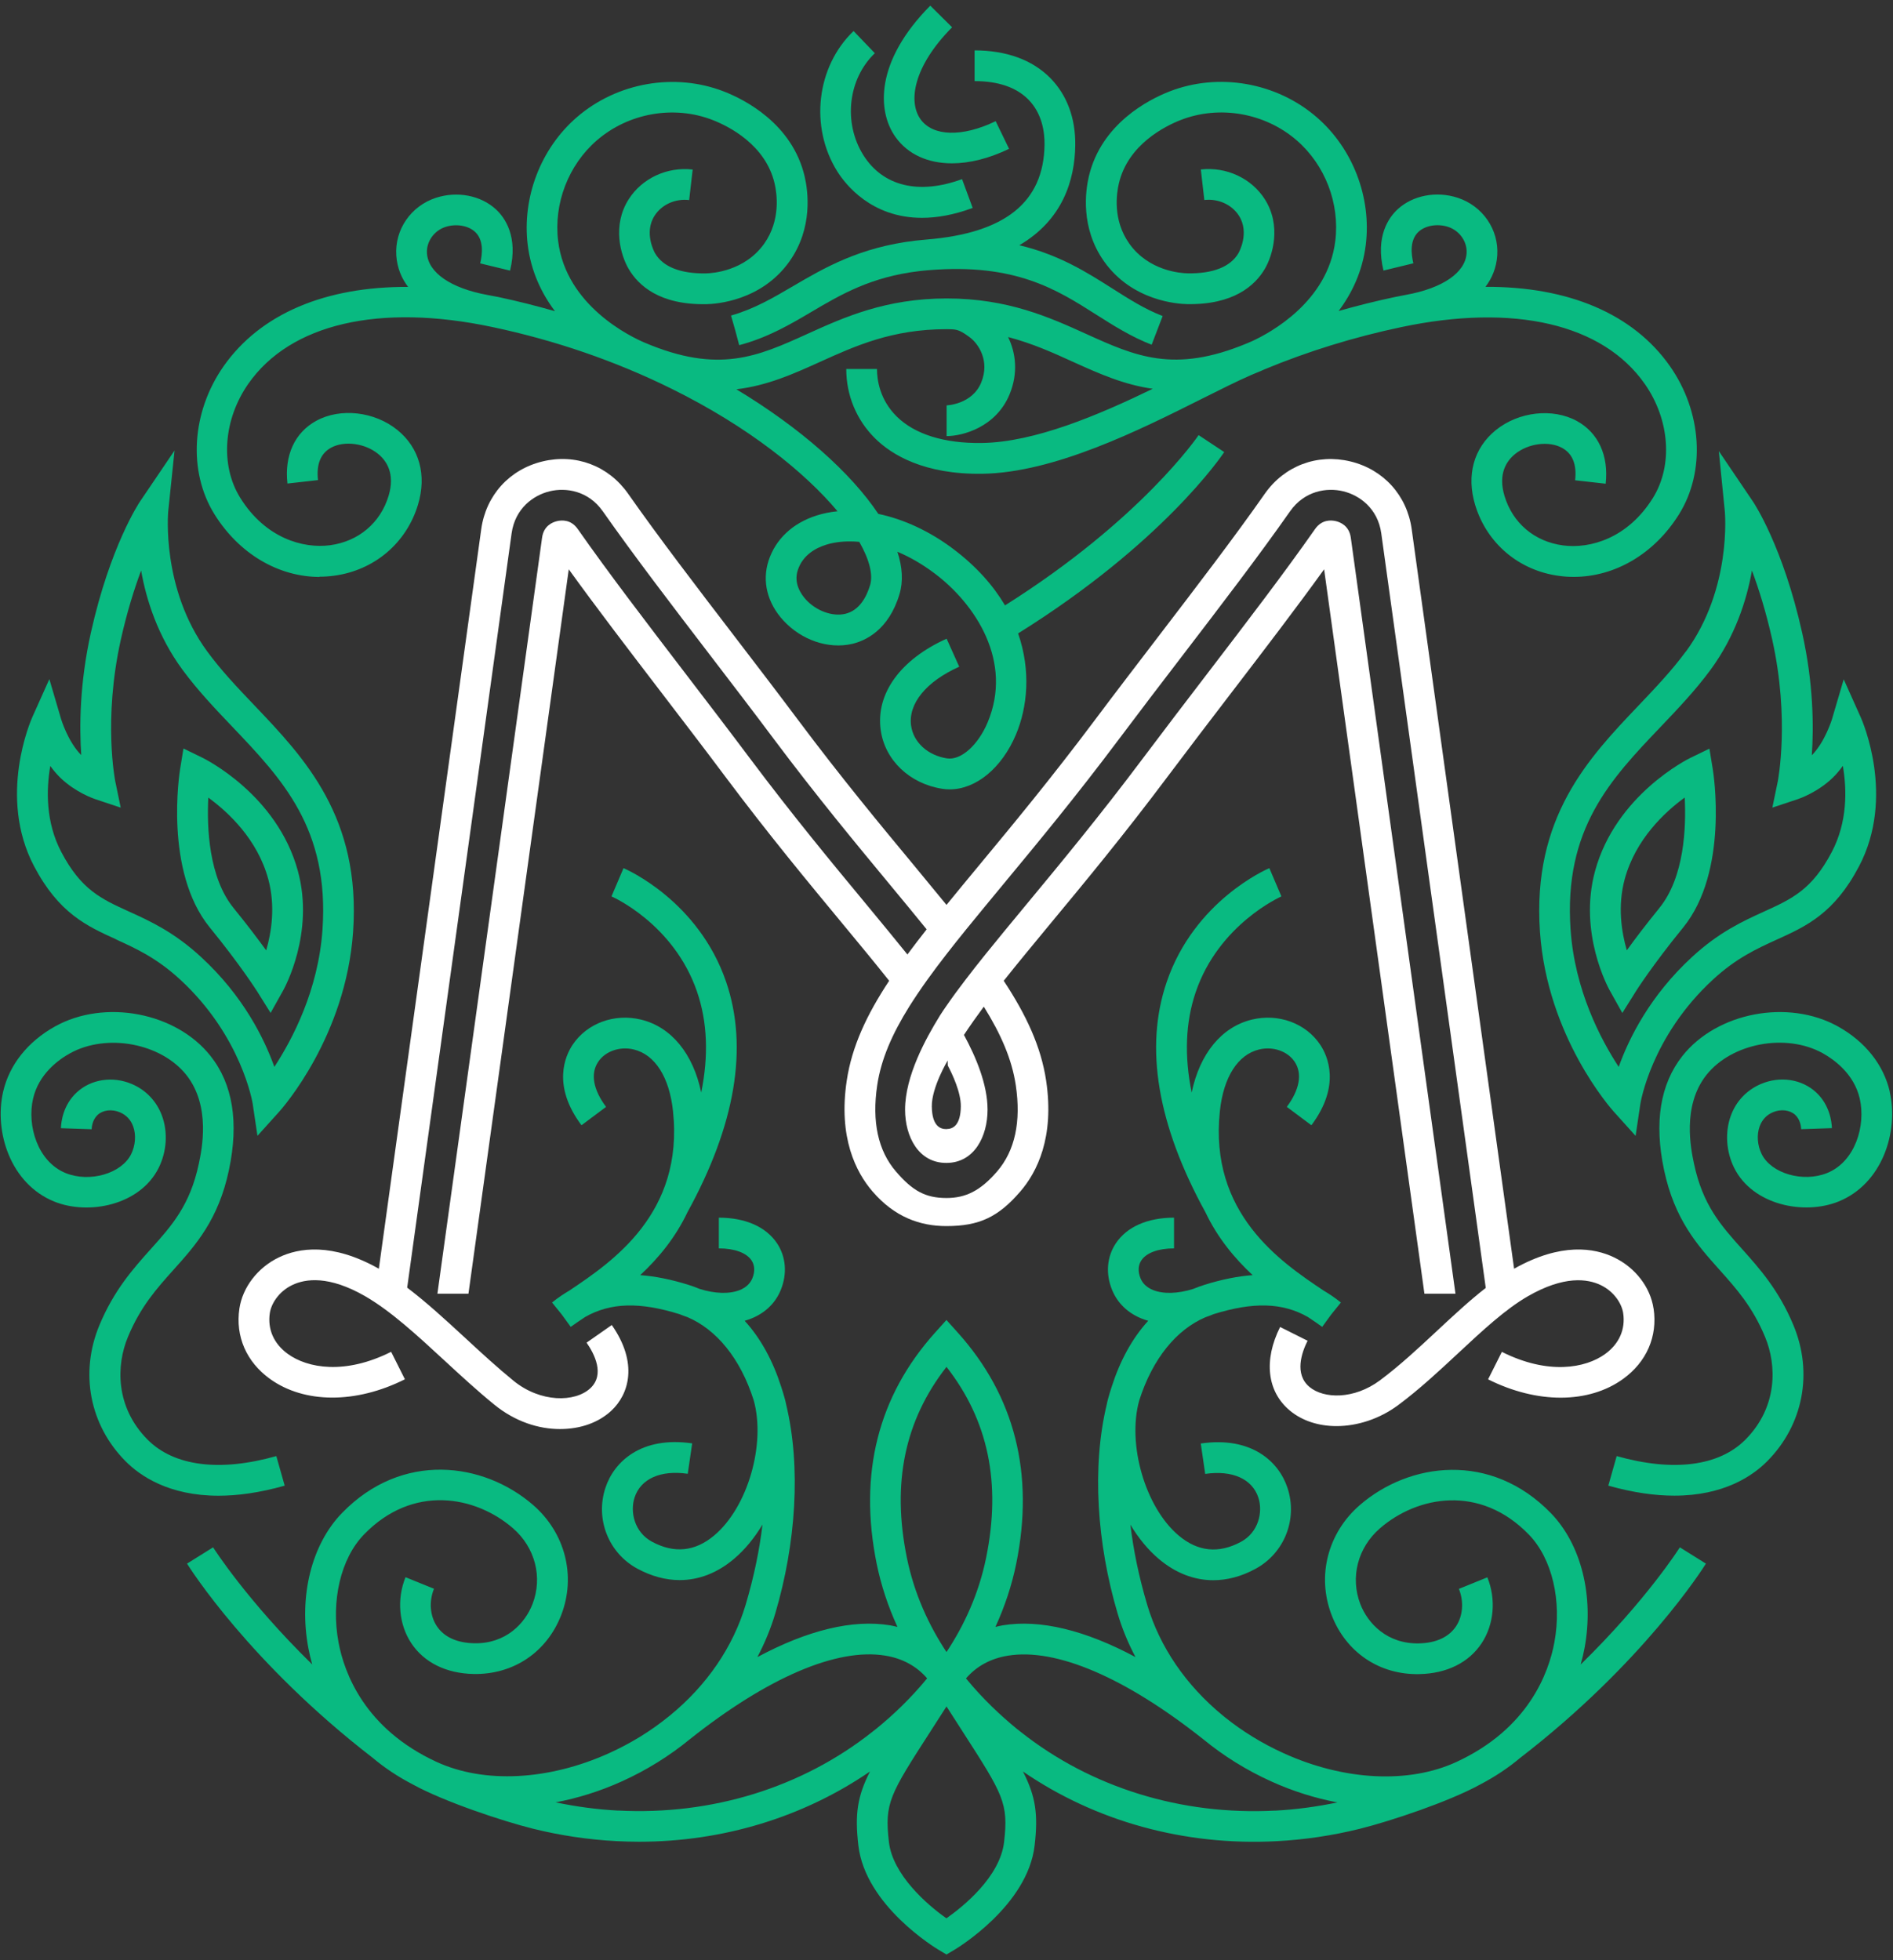
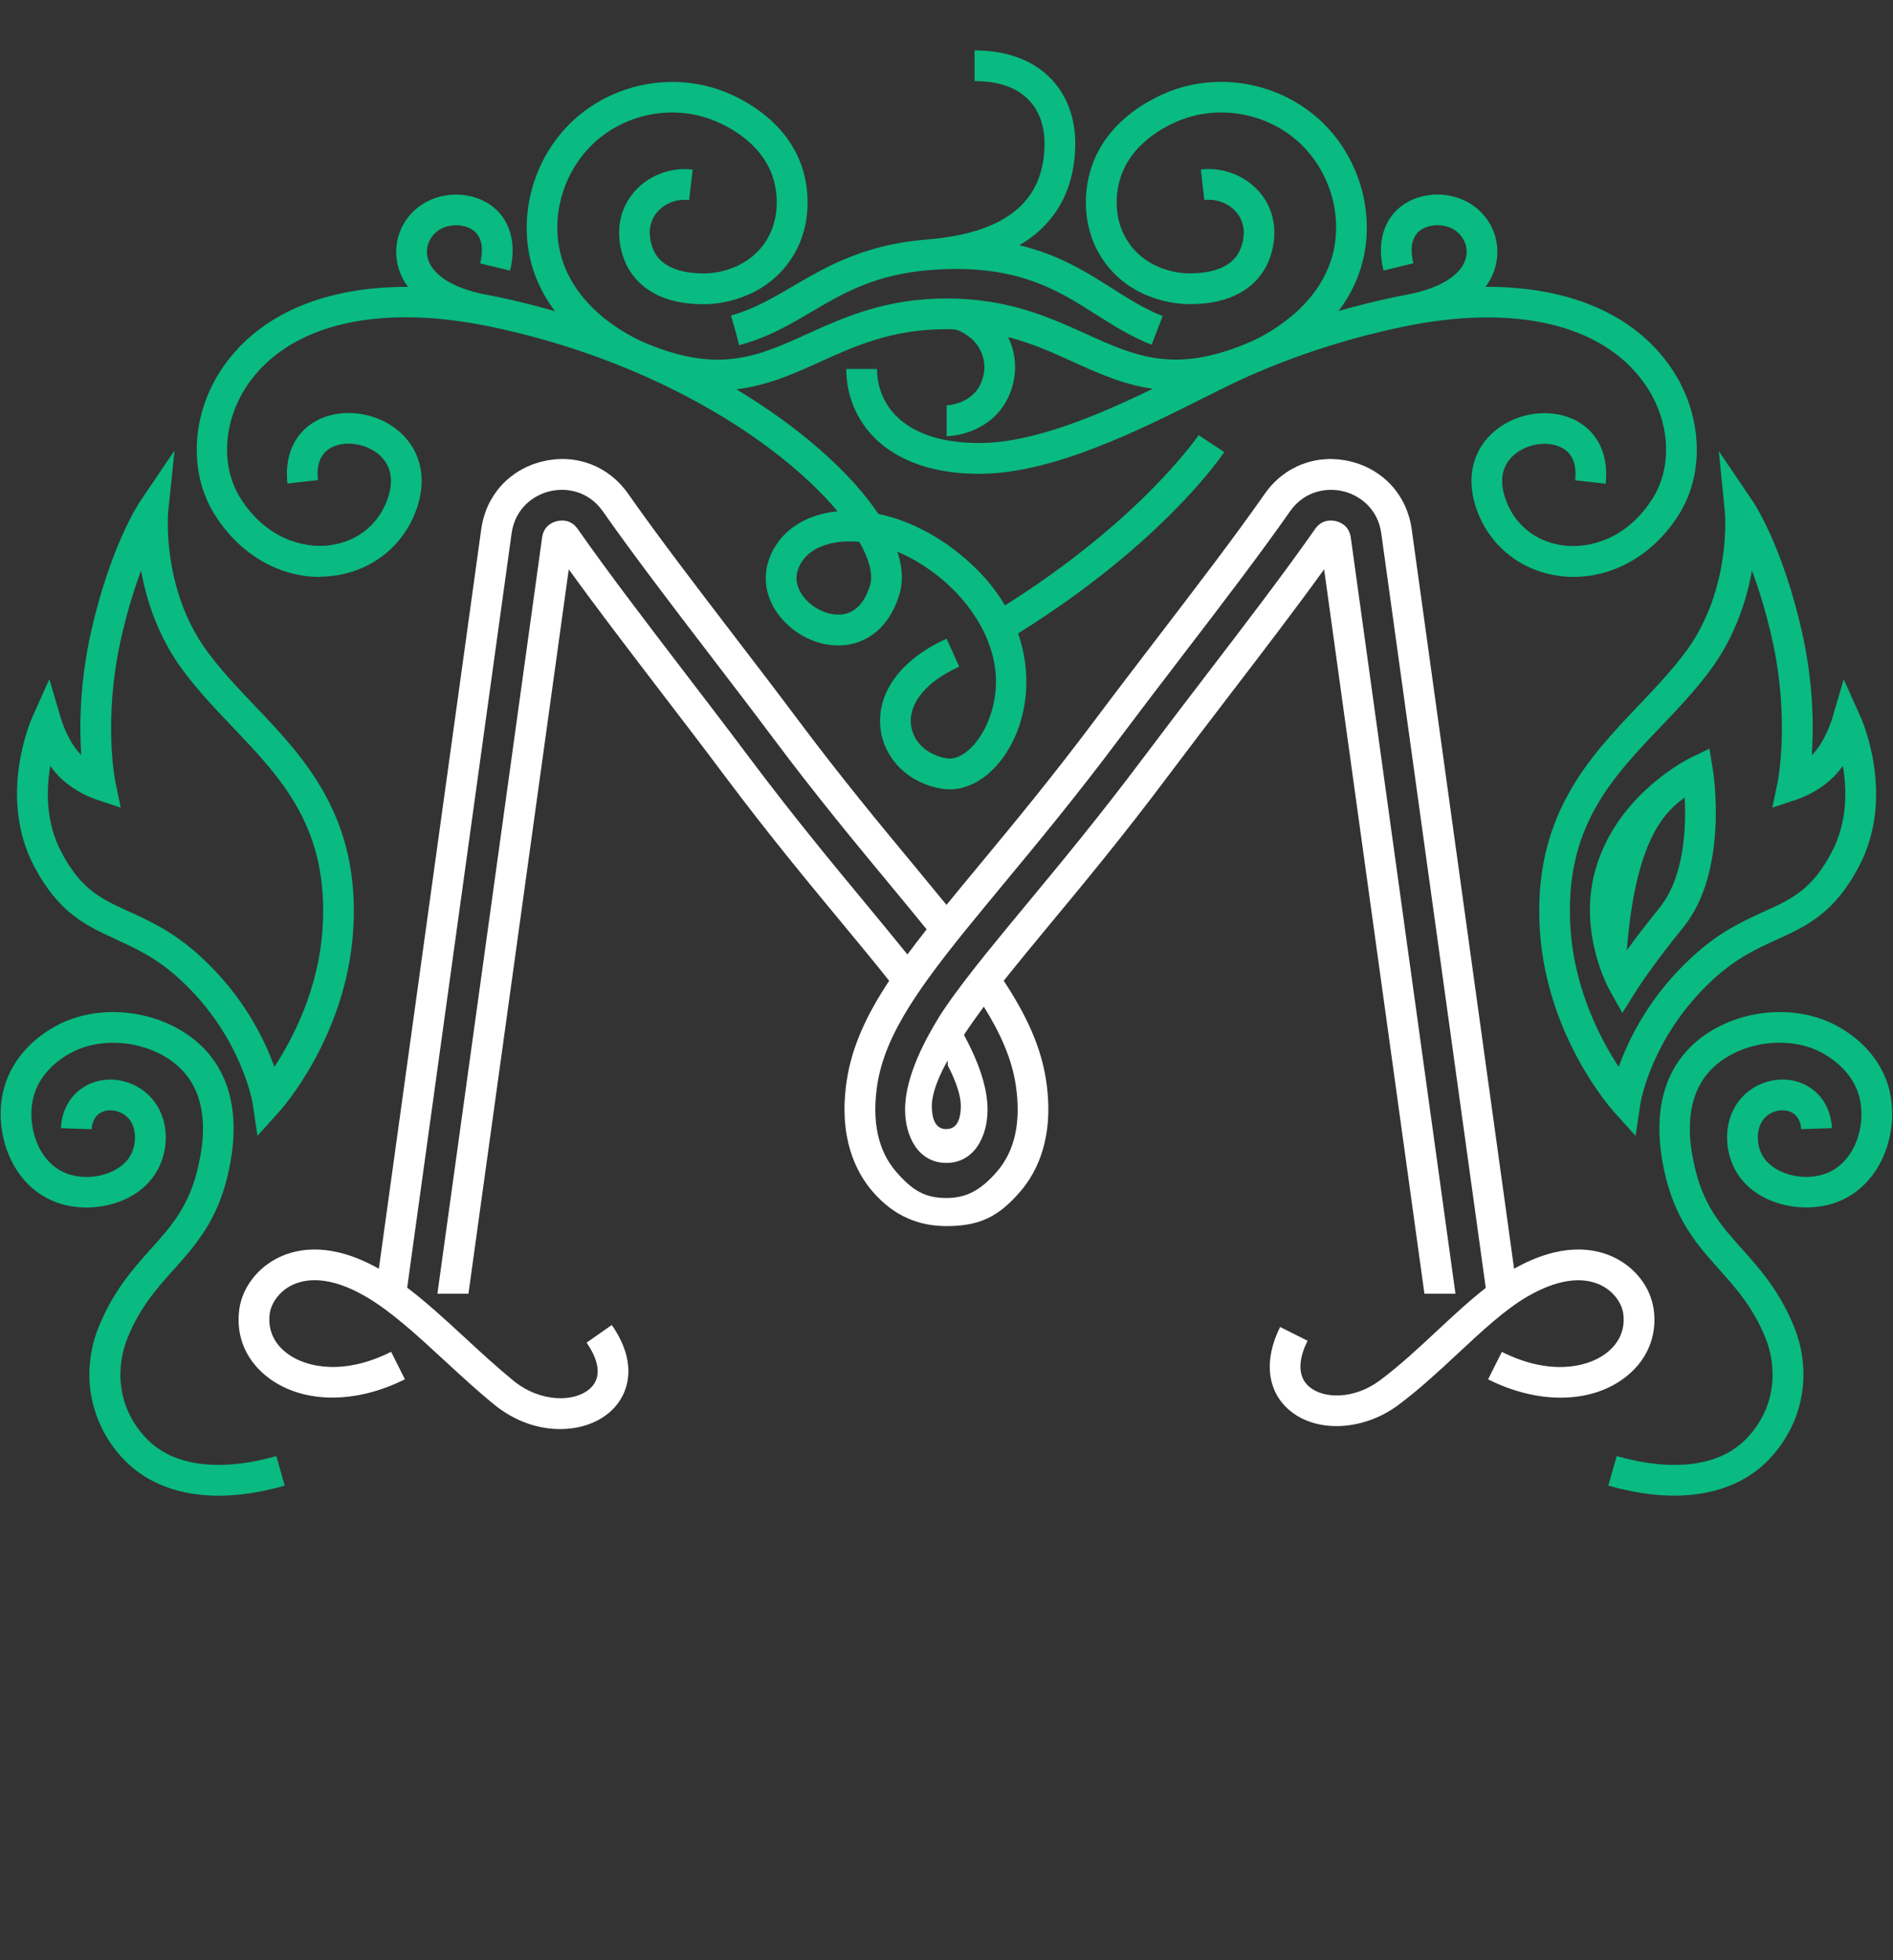
<svg xmlns="http://www.w3.org/2000/svg" width="308" height="319" viewBox="0 0 308 319" fill="none">
  <rect x="0" y="0" width="308" height="319" fill="#333333" stroke="none" />
  <path d="M46.32 241.77L44.96 236.96C35.75 239.56 28.31 238.61 24.01 234.28C18.74 228.97 18.9 222.17 20.81 217.58C22.86 212.64 25.49 209.7 28.27 206.6C31.85 202.61 35.55 198.47 37.25 190.4C38.89 182.66 37.88 176.41 34.25 171.84C28.63 164.74 17.04 162.54 8.95 167.04C4.52 169.51 1.52 173.28 0.51 177.66C-0.99 184.19 1.71 192.66 8.83 195.54C14.44 197.81 22.79 196.12 25.81 190.07C27.14 187.41 27.34 184.23 26.35 181.56C25.48 179.21 23.74 177.38 21.45 176.41C18.33 175.08 14.8 175.62 12.48 177.78C10.27 179.83 9.95 182.53 9.91 183.6L14.91 183.77C14.92 183.42 15.03 182.24 15.88 181.44C16.75 180.63 18.2 180.46 19.5 181.01C20.54 181.45 21.27 182.22 21.66 183.29C22.17 184.67 22.04 186.41 21.33 187.84C19.76 190.99 14.6 192.48 10.7 190.91C6.12 189.06 4.37 183.18 5.38 178.79C6.31 174.76 9.53 172.44 11.38 171.42C17.35 168.1 26.21 169.75 30.33 174.95C34.33 180.01 32.84 187.06 32.35 189.38C30.92 196.14 27.96 199.45 24.53 203.27C21.73 206.4 18.55 209.94 16.17 215.67C12.95 223.42 14.58 231.91 20.44 237.81C22.8 240.19 27.49 243.41 35.55 243.41C38.62 243.41 42.18 242.94 46.29 241.78L46.32 241.77Z" fill="#09BA81" />
  <path d="M307.48 177.66C306.47 173.28 303.48 169.51 299.04 167.04C290.95 162.54 279.36 164.74 273.74 171.84C270.12 176.42 269.11 182.66 270.75 190.4C272.46 198.47 276.16 202.6 279.73 206.6C282.51 209.71 285.14 212.64 287.19 217.58C289.1 222.17 289.26 228.97 283.99 234.28C279.69 238.61 272.25 239.56 263.04 236.96L261.68 241.77C265.79 242.93 269.35 243.4 272.42 243.4C280.48 243.4 285.17 240.18 287.53 237.8C293.39 231.9 295.03 223.41 291.8 215.66C289.42 209.93 286.24 206.39 283.44 203.26C280.01 199.43 277.05 196.13 275.62 189.37C275.13 187.05 273.64 180 277.64 174.94C281.76 169.74 290.61 168.08 296.59 171.41C298.43 172.44 301.66 174.76 302.59 178.78C303.6 183.17 301.86 189.05 297.27 190.9C293.37 192.47 288.21 190.98 286.64 187.83C285.93 186.4 285.8 184.66 286.31 183.28C286.71 182.21 287.43 181.44 288.47 181C289.76 180.45 291.22 180.63 292.09 181.43C292.94 182.22 293.05 183.41 293.06 183.76L298.06 183.59C298.02 182.52 297.7 179.82 295.49 177.77C293.16 175.61 289.64 175.07 286.52 176.4C284.23 177.37 282.48 179.2 281.62 181.55C280.64 184.22 280.84 187.4 282.16 190.06C285.17 196.11 293.52 197.8 299.14 195.53C306.26 192.65 308.96 184.18 307.46 177.65L307.48 177.66Z" fill="#09BA81" />
  <path d="M51.97 93.85C52.76 93.85 53.55 93.8 54.35 93.69C60.89 92.82 66.12 88.39 68.01 82.13C69.46 77.31 68.24 72.88 64.65 69.97C60.94 66.96 55.39 66.33 51.46 68.48C47.96 70.39 46.25 74.11 46.77 78.69L51.74 78.13C51.45 75.56 52.17 73.79 53.86 72.86C56.01 71.68 59.37 72.12 61.5 73.85C62.89 74.97 64.31 77.07 63.23 80.68C61.9 85.1 58.33 88.11 53.7 88.73C49.32 89.31 43.18 87.59 39.08 81C35.8 75.72 36.34 68.26 40.42 62.43C47.25 52.69 61.7 49.33 80.06 53.21C90.34 55.38 100.15 58.76 109.24 63.25C121.82 69.46 130.95 76.86 136.27 83.2C135.09 83.32 133.96 83.54 132.87 83.89C128.96 85.13 126.18 87.75 125.04 91.27C123.97 94.6 124.84 98.13 127.45 100.97C130.39 104.17 134.77 105.67 138.62 104.79C140.75 104.3 144.6 102.59 146.36 96.66C146.97 94.61 146.83 92.29 146.01 89.79C147.97 90.61 150.02 91.77 152.1 93.34C158.68 98.3 164.88 107.63 160.68 117.59C159.11 121.31 156.33 123.76 154.09 123.42C150.96 122.94 148.61 120.8 148.24 118.09C147.75 114.51 150.68 110.92 156.07 108.5L154.02 103.94C146.5 107.33 142.49 112.87 143.29 118.77C143.96 123.7 148 127.55 153.34 128.37C153.73 128.43 154.12 128.46 154.52 128.46C158.77 128.46 162.99 125.02 165.3 119.54C167.17 115.1 167.77 109.16 165.65 103.08C189.19 88.4 198.77 74.19 199.19 73.57L195.02 70.81C194.93 70.95 185.7 84.55 163.52 98.52C161.64 95.34 158.92 92.22 155.13 89.36C151.27 86.44 147.02 84.49 142.91 83.63C138.41 76.9 130.22 69.62 119.81 63.35C124.8 62.77 129.03 60.88 133.38 58.91C139.17 56.29 145.15 53.57 154.02 53.57C154.32 53.57 154.62 53.58 154.91 53.59C155.84 53.64 156.44 53.88 157.86 54.95C159.12 55.91 161.12 58.68 159.64 62.27C158.18 65.81 154.06 65.97 154.02 65.97V70.97C156.59 70.97 162.04 69.55 164.26 64.18C165.68 60.74 165.29 57.44 164.02 54.85C167.97 55.88 171.35 57.41 174.66 58.92C178.81 60.8 182.86 62.61 187.56 63.27C178.76 67.54 168.36 71.97 159.74 72.09C153.64 72.18 148.85 70.68 145.91 67.79C143.11 65.03 142.69 61.76 142.69 60.05H137.69C137.69 64.34 139.36 68.36 142.39 71.35C145.12 74.04 150.38 77.23 159.8 77.1C171.52 76.94 185.38 70 195.49 64.93C198.46 63.44 201.26 62.04 203.54 61.04C203.9 60.88 204.27 60.73 204.64 60.58C204.81 60.51 204.98 60.45 205.16 60.37C205.31 60.31 205.5 60.22 205.71 60.12C212.76 57.19 220.23 54.87 227.96 53.24C246.32 49.35 260.77 52.71 267.6 62.46C271.69 68.29 272.22 75.75 268.94 81.03C264.84 87.62 258.7 89.34 254.32 88.76C249.69 88.15 246.12 85.14 244.79 80.71C243.7 77.1 245.13 75 246.52 73.88C248.65 72.15 252.01 71.71 254.16 72.89C255.86 73.82 256.57 75.59 256.28 78.16L261.25 78.72C261.76 74.14 260.05 70.42 256.56 68.51C252.63 66.36 247.08 66.99 243.37 70C239.78 72.91 238.56 77.34 240.01 82.16C241.9 88.42 247.13 92.85 253.67 93.72C254.46 93.83 255.26 93.88 256.05 93.88C262.78 93.88 269.19 90.12 273.2 83.67C277.53 76.71 276.93 67.04 271.71 59.59C265.72 51.05 255.14 46.61 241.69 46.68C242.75 45.29 243.47 43.6 243.61 41.57C243.89 37.37 241.24 33.51 237.16 32.18C233.69 31.05 229.86 31.79 227.4 34.06C225.96 35.39 223.75 38.46 225.1 44.03L229.96 42.85C229.57 41.23 229.39 39.03 230.8 37.72C231.91 36.69 233.89 36.36 235.61 36.92C237.48 37.53 238.75 39.34 238.62 41.22C238.41 44.37 234.73 46.9 228.78 47.98C228.17 48.11 227.56 48.21 226.94 48.34C223.85 48.99 220.81 49.76 217.8 50.61C219.97 47.72 221.69 44.15 222.22 39.82C223.16 32.1 220.1 24.15 214.24 19.08C207.68 13.4 198.26 11.76 190.24 14.9C186.98 16.18 179.19 20.08 177.16 28.71C176.61 31.04 175.76 37.06 179.63 42.53C184.21 49 191.65 49.46 193.1 49.49C200.72 49.64 204.21 46.45 205.79 43.76C207.08 41.57 208.52 36.72 205.79 32.42C203.62 29.01 199.53 27.11 195.38 27.58L195.95 32.55C198.21 32.29 200.42 33.29 201.58 35.1C203.36 37.9 201.57 41.09 201.49 41.22C200.19 43.43 197.32 44.56 193.21 44.48C192.19 44.46 186.92 44.14 183.73 39.63C181.03 35.82 181.65 31.51 182.05 29.84C183.53 23.52 189.56 20.53 192.08 19.54C198.39 17.07 205.81 18.36 210.98 22.84C215.6 26.84 218.01 33.11 217.26 39.2C216.05 49.12 206.65 54.17 203.72 55.52C203.42 55.64 203.12 55.77 202.83 55.9C191.02 60.81 184.7 57.96 176.74 54.35C170.76 51.64 163.98 48.57 154.04 48.57C144.1 48.57 137.32 51.64 131.34 54.35C123.29 58 116.93 60.89 104.86 55.75C102.74 54.85 92.1 49.81 90.81 39.21C90.07 33.12 92.48 26.85 97.1 22.85C102.27 18.37 109.69 17.07 116 19.55C118.52 20.54 124.55 23.52 126.03 29.85C126.42 31.52 127.04 35.83 124.35 39.64C121.16 44.14 115.89 44.47 114.87 44.49C110.75 44.56 107.89 43.44 106.59 41.23C106.51 41.1 104.72 37.9 106.5 35.11C107.65 33.3 109.86 32.29 112.13 32.56L112.7 27.59C108.55 27.11 104.46 29.01 102.29 32.43C99.55 36.73 101 41.58 102.29 43.77C103.87 46.46 107.34 49.66 114.98 49.5C116.42 49.47 123.87 49.01 128.45 42.54C132.32 37.07 131.47 31.05 130.92 28.72C128.9 20.09 121.1 16.19 117.84 14.91C109.82 11.77 100.4 13.41 93.84 19.09C87.98 24.16 84.93 32.11 85.86 39.83C86.39 44.17 88.12 47.75 90.29 50.64C87.28 49.78 84.24 49.01 81.15 48.35C80.53 48.22 79.92 48.12 79.31 48C73.36 46.91 69.68 44.38 69.47 41.23C69.34 39.35 70.61 37.54 72.48 36.93C74.2 36.37 76.18 36.7 77.29 37.73C78.7 39.03 78.52 41.24 78.13 42.86L82.99 44.04C84.34 38.47 82.13 35.4 80.69 34.07C78.23 31.8 74.4 31.06 70.93 32.19C66.85 33.52 64.2 37.38 64.48 41.58C64.62 43.61 65.34 45.3 66.4 46.69C52.95 46.62 42.37 51.06 36.38 59.6C31.16 67.05 30.56 76.72 34.89 83.68C38.9 90.13 45.31 93.89 52.04 93.89L51.97 93.85ZM139.81 88.18C141.47 91.09 142.07 93.54 141.57 95.22C141.02 97.05 139.87 99.36 137.49 99.9C135.44 100.37 132.82 99.42 131.13 97.58C130.34 96.71 129.1 94.94 129.8 92.8C130.6 90.32 132.73 89.18 134.38 88.66C135.47 88.31 136.78 88.11 138.25 88.11C138.75 88.11 139.27 88.13 139.81 88.18Z" fill="#09BA81" />
-   <path d="M150.01 35.45C152.41 35.45 155.15 34.99 158.26 33.84L156.53 29.15C149.49 31.74 143.64 30.31 140.46 25.23C137.17 19.96 137.98 12.83 142.34 8.66L138.88 5.05C132.84 10.83 131.7 20.65 136.22 27.88C137.52 29.96 141.74 35.45 150.01 35.45Z" fill="#09BA81" />
-   <path d="M154.88 26.58C157.73 26.58 160.91 25.8 164.18 24.22L162 19.72C156.58 22.34 151.78 22.22 149.77 19.4C147.75 16.57 148.56 10.85 154.91 4.44L151.36 0.92C142.38 9.98 142.7 18.1 145.71 22.31C147.73 25.14 151 26.58 154.89 26.58H154.88Z" fill="#09BA81" />
  <path d="M169.95 23.58C169.81 32.9 163.54 37.94 150.78 38.98C150.16 39.03 149.55 39.09 148.95 39.16C139.84 40.24 134.11 43.59 129.03 46.57C125.76 48.49 122.66 50.3 118.94 51.35L119.63 53.76L120.27 56.17C120.27 56.17 120.3 56.17 120.31 56.16C120.31 56.16 120.36 56.14 120.39 56.14C124.99 54.9 128.6 52.78 132.08 50.72C136.81 47.93 141.69 45.06 149.57 44.12C150.1 44.06 150.64 44 151.19 43.96C165.18 42.83 171.88 47.08 178.36 51.2C181.16 52.98 184.05 54.81 187.38 56.1L189.17 51.43C186.3 50.33 183.74 48.7 181.03 46.98C176.85 44.32 172.32 41.45 165.85 39.91C172.94 35.76 174.87 29.27 174.95 23.66C175.01 19.25 173.61 15.46 170.88 12.69C167.98 9.75 163.73 8.2 158.57 8.2V13.2C162.41 13.2 165.36 14.21 167.32 16.2C169.55 18.46 169.98 21.47 169.95 23.59V23.58Z" fill="#09BA81" />
  <path d="M18.9 152.89C22.13 154.36 25.47 155.88 29.3 159.4C39.32 168.62 41.1 179.5 41.11 179.6L41.89 184.84L45.44 180.9C45.88 180.41 56.27 168.71 57.45 151.63C58.74 133.01 49.54 123.35 41.43 114.83C38.63 111.89 35.99 109.12 33.72 106.02C26.21 95.8 27.36 83.35 27.37 83.23L28.4 73.31L22.81 81.57C22.61 81.86 17.91 88.93 14.78 102.99C12.94 111.27 12.91 118.36 13.22 122.88C11.06 120.73 9.95 117.05 9.94 117.02L8.03 110.52L5.26 116.7C5.03 117.22 -0.41 129.63 5.54 140.96C9.57 148.62 14.1 150.69 18.9 152.87V152.89ZM8.18 124.65C8.67 125.33 9.22 125.99 9.84 126.59C12.28 128.94 15.2 129.95 15.52 130.06L19.64 131.43L18.76 127.18C18.74 127.08 16.75 117.18 19.66 104.09C20.67 99.57 21.85 95.82 22.96 92.85C23.81 97.67 25.69 103.55 29.69 108.99C32.15 112.34 35.03 115.36 37.81 118.28C45.93 126.81 53.6 134.86 52.47 151.28C51.79 161.13 47.58 169.13 44.64 173.62C42.99 169 39.57 162.05 32.69 155.72C28.28 151.66 24.4 149.89 20.98 148.34C16.47 146.29 13.2 144.8 9.97 138.65C7.42 133.8 7.52 128.54 8.18 124.65Z" fill="#09BA81" />
-   <path d="M41.79 161.26L44.03 164.84L46.09 161.15C46.3 160.77 51.21 151.82 48.47 141.75C45.1 129.34 33.37 123.52 32.87 123.28L29.85 121.81L29.31 125.12C29.2 125.8 26.69 141.79 34.13 150.93C39.17 157.11 41.75 161.21 41.78 161.25L41.79 161.26ZM33.89 129.8C37.12 132.15 41.88 136.56 43.65 143.07C44.84 147.47 44.17 151.7 43.31 154.66C42.01 152.87 40.25 150.53 38.02 147.79C33.94 142.79 33.65 134.62 33.89 129.81V129.8Z" fill="#09BA81" />
  <path d="M274.29 106.03C272.02 109.12 269.37 111.9 266.58 114.84C258.47 123.36 249.27 133.02 250.56 151.64C251.74 168.72 262.13 180.42 262.57 180.91L266.12 184.85L266.9 179.61C266.92 179.5 268.63 168.7 278.71 159.41C282.53 155.89 285.88 154.37 289.11 152.9C293.91 150.72 298.44 148.65 302.47 140.99C308.43 129.66 302.99 117.26 302.75 116.73L299.98 110.55L298.07 117.05C298.07 117.05 296.93 120.77 294.79 122.91C295.1 118.38 295.08 111.3 293.23 103.02C290.1 88.96 285.4 81.89 285.2 81.6L279.66 73.41L280.64 83.26C280.65 83.38 281.8 95.84 274.29 106.06V106.03ZM288.35 104.09C291.23 117.05 289.28 127 289.25 127.18L288.37 131.43L292.49 130.06C292.82 129.95 295.74 128.93 298.17 126.59C298.79 125.99 299.35 125.32 299.84 124.63C300.51 128.52 300.6 133.78 298.04 138.65C294.81 144.8 291.55 146.28 287.03 148.34C283.61 149.9 279.73 151.66 275.32 155.72C268.44 162.05 265.02 169.01 263.37 173.62C260.43 169.13 256.22 161.13 255.54 151.28C254.4 134.86 262.07 126.8 270.2 118.28C272.98 115.36 275.86 112.34 278.32 108.99C282.32 103.54 284.2 97.66 285.05 92.85C286.16 95.82 287.34 99.57 288.35 104.09Z" fill="#09BA81" />
-   <path d="M275.12 123.29C274.62 123.53 262.9 129.35 259.52 141.76C256.78 151.83 261.69 160.79 261.9 161.16L263.96 164.85L266.2 161.27C266.2 161.27 268.81 157.13 273.85 150.95C281.3 141.81 278.79 125.82 278.67 125.14L278.13 121.83L275.11 123.3L275.12 123.29ZM269.98 147.78C267.75 150.52 265.98 152.86 264.69 154.65C263.83 151.69 263.16 147.46 264.35 143.06C266.12 136.56 270.88 132.14 274.11 129.79C274.36 134.59 274.07 142.75 269.98 147.77V147.78Z" fill="#09BA81" />
-   <path d="M257.18 270.89C257.45 269.92 257.66 269.02 257.81 268.22C259.38 259.78 257.29 251.37 252.35 246.26C242.57 236.17 229.3 237.96 221.24 244.94C216.02 249.47 214.22 256.49 216.66 262.83C218.99 268.89 224.45 272.59 230.94 272.44C235.4 272.35 239 270.56 241.08 267.4C243.09 264.35 243.44 260.25 242 256.69L237.37 258.57C238.2 260.63 238.03 262.96 236.91 264.65C235.74 266.42 233.64 267.39 230.84 267.44C225.7 267.54 222.55 264.2 221.33 261.04C219.66 256.69 220.91 251.85 224.52 248.72C230.61 243.44 240.79 241.51 248.76 249.74C252.54 253.64 254.16 260.53 252.9 267.3C251.98 272.24 248.68 281.33 236.96 286.74C229.22 290.31 218.72 289.79 208.89 285.33C205.35 283.73 202.12 281.73 199.26 279.43C199.15 279.33 199.03 279.24 198.92 279.15C193 274.28 188.7 268.06 186.65 261.14C185.28 256.52 184.4 252.18 183.92 248.12C185.22 250.29 186.78 252.21 188.57 253.72C191.29 256.01 194.3 257.16 197.41 257.16C199.67 257.16 201.99 256.55 204.27 255.31C208.97 252.77 211.17 247.23 209.48 242.13C208.07 237.85 203.61 233.71 195.37 234.91L196.09 239.86C200.5 239.22 203.73 240.66 204.74 243.71C205.51 246.05 204.78 249.37 201.9 250.92C198.3 252.86 194.9 252.52 191.79 249.9C186.32 245.3 183.37 235.02 185.36 227.9C187.55 221.03 191.46 216.36 196.14 214.36C196.58 214.21 197.02 214.05 197.46 213.86C203.91 211.85 208.66 211.97 212.79 214.32C213.66 214.9 214.46 215.44 215.13 215.93L216.6 213.91L218.17 211.97C218.17 211.97 218.1 211.92 218.07 211.89C217.19 211.18 216.28 210.57 215.36 210.03C208.33 205.33 196.71 197.46 198.48 180.81C199.07 175.29 201.39 171.63 204.86 170.79C207.13 170.24 209.51 171.07 210.66 172.81C211.92 174.72 211.46 177.32 209.37 180.13L213.37 183.12C218.21 176.65 216 171.83 214.83 170.05C212.5 166.53 208.02 164.87 203.67 165.93C198.74 167.13 195.2 171.5 193.89 177.8C192.68 171.84 192.88 166.38 194.54 161.48C198.29 150.39 208.4 145.92 208.49 145.88L206.53 141.28C206.03 141.49 194.34 146.59 189.83 159.8C186.19 170.45 188.32 183.06 196.13 197.28C198.11 201.46 200.9 204.8 203.81 207.51C201.38 207.69 198.78 208.21 195.94 209.1C195.33 209.29 194.74 209.51 194.16 209.75C191.66 210.54 189.28 210.62 187.59 209.93C186.6 209.52 185.92 208.89 185.57 208.03C185.12 206.94 185.17 205.9 185.71 205.1C186.54 203.87 188.47 203.16 191.02 203.16V198.16C186.72 198.16 183.36 199.64 181.56 202.32C180.09 204.52 179.86 207.3 180.95 209.94C181.82 212.05 183.46 213.64 185.7 214.56C186.06 214.71 186.44 214.83 186.82 214.94C184.18 217.83 182.22 221.49 180.89 225.64C180.89 225.64 180.26 227.53 180.08 228.53C177.62 238.71 178.48 251.23 181.84 262.57C182.57 265.03 183.55 267.4 184.75 269.67C176.55 265.28 169.23 263.5 163.16 264.5C162.75 264.57 162.36 264.66 161.96 264.76C163.48 261.44 164.62 258.01 165.34 254.49C168.32 239.86 165.12 227.21 155.85 216.88L153.99 214.81L152.13 216.88C142.86 227.21 139.67 239.86 142.64 254.49C143.36 258.01 144.5 261.44 146.02 264.76C145.62 264.67 145.23 264.57 144.82 264.5C138.75 263.5 131.43 265.28 123.23 269.67C124.43 267.39 125.41 265.02 126.14 262.57C129.5 251.23 130.36 238.71 127.9 228.52C127.72 227.52 127.09 225.64 127.09 225.64C125.76 221.49 123.8 217.83 121.16 214.94C121.55 214.83 121.92 214.7 122.28 214.56C124.53 213.64 126.17 212.04 127.03 209.94C128.11 207.3 127.89 204.52 126.42 202.32C124.62 199.64 121.26 198.16 116.96 198.16V203.16C119.5 203.16 121.44 203.87 122.27 205.1C122.81 205.9 122.86 206.94 122.41 208.03C122.06 208.88 121.38 209.52 120.39 209.93C118.69 210.62 116.31 210.54 113.82 209.75C113.24 209.51 112.66 209.29 112.04 209.1C109.2 208.21 106.6 207.69 104.17 207.51C107.08 204.8 109.87 201.46 111.85 197.28C119.66 183.06 121.78 170.45 118.15 159.8C113.64 146.6 101.94 141.49 101.45 141.28L99.49 145.88C99.59 145.92 109.62 150.3 113.42 161.41C115.1 166.33 115.31 171.81 114.09 177.8C112.79 171.5 109.24 167.13 104.31 165.93C99.96 164.87 95.48 166.53 93.15 170.05C91.98 171.82 89.77 176.65 94.61 183.12L98.61 180.13C96.51 177.32 96.05 174.72 97.32 172.81C98.47 171.07 100.86 170.24 103.12 170.79C106.58 171.63 108.91 175.29 109.5 180.81C111.28 197.46 99.66 205.32 92.63 210.03C91.71 210.57 90.8 211.18 89.92 211.89C89.92 211.89 89.85 211.94 89.82 211.97L91.39 213.91L92.86 215.93C93.53 215.44 94.33 214.91 95.21 214.32C99.34 211.97 104.09 211.85 110.54 213.86C110.98 214.04 111.42 214.2 111.86 214.35C116.53 216.34 120.45 221.01 122.63 227.87C124.62 234.99 121.68 245.28 116.2 249.88C113.09 252.5 109.69 252.84 106.09 250.9C103.21 249.35 102.48 246.03 103.25 243.69C104.26 240.64 107.49 239.2 111.9 239.84L112.62 234.89C104.37 233.69 99.92 237.84 98.51 242.11C96.82 247.21 99.01 252.75 103.72 255.29C106.01 256.52 108.32 257.14 110.58 257.14C113.69 257.14 116.7 255.99 119.41 253.7C121.2 252.19 122.76 250.27 124.06 248.1C123.58 252.16 122.7 256.51 121.33 261.12C119.28 268.04 114.98 274.27 109.06 279.13C108.95 279.22 108.83 279.3 108.72 279.4C105.86 281.72 102.63 283.71 99.09 285.31C89.25 289.76 78.76 290.29 71.02 286.72C59.3 281.31 56 272.22 55.08 267.28C53.82 260.51 55.44 253.62 59.22 249.72C67.19 241.49 77.37 243.42 83.46 248.7C87.07 251.83 88.32 256.67 86.65 261.02C85.43 264.19 82.3 267.53 77.14 267.42C74.34 267.36 72.24 266.4 71.07 264.63C69.95 262.94 69.78 260.61 70.61 258.55L65.98 256.67C64.54 260.23 64.89 264.33 66.9 267.38C68.98 270.54 72.58 272.33 77.04 272.42C83.53 272.55 88.98 268.87 91.32 262.81C93.76 256.47 91.96 249.45 86.74 244.92C78.68 237.93 65.41 236.14 55.63 246.24C50.69 251.34 48.59 259.76 50.17 268.2C50.32 269.01 50.53 269.91 50.8 270.87C40.12 260.41 34.75 251.92 34.67 251.81L30.43 254.46C30.84 255.12 40.62 270.62 60.66 286.08C62.51 287.64 64.68 289.11 67.21 290.42C72.24 293.19 81.78 296.37 86.73 297.6C91.16 298.7 95.72 299.38 100.28 299.62C101.51 299.68 102.74 299.72 103.97 299.72C117.62 299.72 130.71 295.72 141.55 288.29C139.49 292.34 139.07 295.24 139.66 300.32C140.79 310.1 152.23 317.02 152.72 317.31L154 318.07L155.28 317.31C155.77 317.02 167.21 310.1 168.34 300.32C168.93 295.24 168.51 292.34 166.44 288.29C178.25 296.4 192.73 300.42 207.71 299.63C212.27 299.39 216.83 298.71 221.26 297.61C226.21 296.38 235.74 293.2 240.78 290.43C243.31 289.11 245.48 287.64 247.33 286.08C267.37 270.63 277.16 255.12 277.56 254.46L273.32 251.81C273.25 251.92 267.88 260.41 257.19 270.87L257.18 270.89ZM154 222.44C160.81 231.17 162.92 241.36 160.45 253.49C159.25 259.39 156.87 264.51 154 268.85C151.13 264.51 148.75 259.39 147.55 253.49C145.08 241.36 147.19 231.17 154 222.44ZM100.56 294.65C97.15 294.47 93.75 294.01 90.4 293.31C94 292.63 97.64 291.5 101.19 289.89C105.25 288.05 108.94 285.74 112.21 283.06C124.9 272.98 136.19 268.14 144.03 269.43C146.85 269.89 149.13 271.15 150.85 273.13C148.12 276.46 145.21 279.19 142.59 281.32L141.94 281.83C130.51 290.89 115.82 295.44 100.57 294.64L100.56 294.65ZM163.37 299.76C162.71 305.46 156.67 310.3 153.99 312.18C150.76 309.92 145.24 305.05 144.63 299.76C143.9 293.4 144.75 292.07 151.42 281.72C152.2 280.5 153.06 279.17 154 277.7C154.94 279.17 155.8 280.51 156.58 281.72C163.24 292.07 164.1 293.4 163.37 299.76ZM207.45 294.65C192.2 295.45 177.51 290.9 166.07 281.84L165.46 281.36C162.83 279.21 159.9 276.47 157.17 273.14C158.89 271.15 161.17 269.9 163.99 269.44C171.83 268.15 183.12 273 195.81 283.07C199.08 285.75 202.77 288.06 206.83 289.9C210.38 291.51 214.01 292.64 217.61 293.32C214.26 294.02 210.86 294.48 207.45 294.66V294.65Z" fill="#09BA81" />
+   <path d="M275.12 123.29C274.62 123.53 262.9 129.35 259.52 141.76C256.78 151.83 261.69 160.79 261.9 161.16L263.96 164.85L266.2 161.27C266.2 161.27 268.81 157.13 273.85 150.95C281.3 141.81 278.79 125.82 278.67 125.14L278.13 121.83L275.11 123.3L275.12 123.29ZM269.98 147.78C267.75 150.52 265.98 152.86 264.69 154.65C266.12 136.56 270.88 132.14 274.11 129.79C274.36 134.59 274.07 142.75 269.98 147.77V147.78Z" fill="#09BA81" />
  <path d="M269.04 212.96C268.53 209.48 266.07 206.29 262.63 204.63C259.42 203.08 254 202.16 246.35 206.47L229.69 86.12C228.93 80.62 225.1 76.39 219.71 75.09C214.31 73.79 208.98 75.8 205.79 80.35C200.8 87.48 194.75 95.37 188.36 103.73C184.96 108.18 181.43 112.78 178.04 117.31C171.14 126.52 164.88 134.09 159.35 140.76C157.46 143.04 155.68 145.19 154 147.26C152.32 145.2 150.54 143.05 148.65 140.76C143.12 134.09 136.86 126.53 129.96 117.31C126.57 112.78 123.05 108.18 119.64 103.73C113.24 95.37 107.2 87.48 102.2 80.35C99.01 75.8 93.68 73.78 88.28 75.09C82.88 76.39 79.06 80.62 78.3 86.12L61.64 206.47C54 202.16 48.57 203.08 45.36 204.63C41.92 206.29 39.47 209.49 38.95 212.96C38.28 217.47 40.09 221.63 43.91 224.39C49.5 228.43 57.92 228.46 65.88 224.46L63.64 219.99C56.12 223.77 50.03 222.65 46.84 220.34C44.55 218.69 43.51 216.32 43.9 213.69C44.12 212.19 45.33 210.19 47.54 209.13C49.7 208.08 53.52 207.55 59.41 210.94C63.58 213.35 67.83 217.26 72.32 221.41C74.93 223.82 77.63 226.31 80.4 228.57C83.82 231.36 87.64 232.56 91.1 232.56C94.56 232.56 97.44 231.45 99.45 229.59C102.34 226.91 103.88 221.84 99.54 215.63L95.44 218.5C96.7 220.31 98.46 223.68 96.04 225.93C93.56 228.23 87.95 228.29 83.55 224.7C80.89 222.53 78.25 220.1 75.7 217.74C72.48 214.77 69.38 211.92 66.25 209.55L83.24 86.8C83.81 82.71 86.81 80.58 89.44 79.95C92.07 79.31 95.72 79.84 98.09 83.22C103.15 90.43 109.22 98.37 115.65 106.77C119.05 111.21 122.56 115.79 125.93 120.3C132.9 129.61 139.21 137.22 144.77 143.94C146.91 146.53 148.92 148.95 150.77 151.24C149.67 152.64 148.62 154 147.64 155.33C145.6 152.79 143.35 150.08 140.92 147.13C135.32 140.37 128.98 132.71 121.93 123.3C118.57 118.81 115.06 114.23 111.68 109.81C105.22 101.36 99.11 93.39 94 86.09C92.91 84.53 91.41 84.62 90.62 84.81C89.83 85 88.46 85.6 88.2 87.49L71.17 210.53H76.22L92.54 92.65C97.12 99 102.3 105.76 107.73 112.86C111.11 117.28 114.61 121.84 117.95 126.31C125.07 135.82 131.46 143.53 137.09 150.33C139.86 153.67 142.4 156.75 144.67 159.61C140.99 165.18 138.6 170.33 137.77 175.85C136.37 185.12 139.28 190.78 141.96 193.89C145.55 198.06 149.68 199.53 153.99 199.53C159.34 199.53 162.44 198.05 166.02 193.89C168.7 190.78 171.6 185.12 170.21 175.85C169.38 170.33 166.99 165.19 163.31 159.61C165.58 156.75 168.13 153.67 170.89 150.33C176.53 143.53 182.91 135.82 190.03 126.31C193.38 121.84 196.88 117.27 200.26 112.85C205.69 105.76 210.87 98.99 215.44 92.65L231.76 210.53H236.81L219.78 87.49C219.52 85.61 218.15 85 217.36 84.81C216.57 84.62 215.07 84.53 213.97 86.09C208.86 93.39 202.75 101.36 196.29 109.81C192.9 114.24 189.4 118.82 186.03 123.31C178.98 132.72 172.64 140.38 167.04 147.14C164.6 150.08 162.36 152.8 160.31 155.34C159.17 156.76 158.1 158.12 157.1 159.43C155.97 160.9 154.93 162.32 153.99 163.69C153.61 164.23 153.25 164.77 152.91 165.3C152.91 165.31 152.9 165.32 152.89 165.34C150.62 169.02 147.26 175.12 147.26 180.58C147.26 184.94 149.42 189.25 153.97 189.25C158.52 189.25 160.68 184.94 160.68 180.58C160.68 176.45 158.76 171.96 156.84 168.42C157.75 167.03 158.99 165.28 160.07 163.82C162.84 168.26 164.64 172.38 165.27 176.59C166.16 182.53 165.14 187.26 162.24 190.63C159.53 193.78 157.12 194.96 154 194.96C150.56 194.96 148.47 193.79 145.76 190.63C142.86 187.25 141.84 182.53 142.73 176.59C143.36 172.38 145.16 168.26 147.93 163.82C148.82 162.4 149.81 160.94 150.89 159.43C151.85 158.09 152.89 156.71 154 155.28C155.01 153.98 156.07 152.64 157.2 151.25C159.06 148.96 161.06 146.54 163.2 143.95C168.76 137.24 175.07 129.62 182.04 120.31C185.42 115.8 188.93 111.21 192.33 106.77C198.76 98.37 204.83 90.44 209.89 83.22C212.26 79.84 215.92 79.31 218.54 79.95C221.17 80.58 224.18 82.72 224.74 86.8L241.74 209.59C239.12 211.63 236.53 214.04 233.86 216.53C230.86 219.33 227.76 222.22 224.53 224.63C220.3 227.78 215.38 227.65 213.06 225.71C210.56 223.62 211.79 220.1 212.75 218.19L208.28 215.95C205.57 221.37 206.16 226.45 209.85 229.54C211.88 231.24 214.58 232.08 217.45 232.08C220.83 232.08 224.46 230.92 227.51 228.65C230.96 226.08 234.17 223.09 237.27 220.2C241.2 216.54 244.9 213.08 248.59 210.95C254.48 207.56 258.29 208.09 260.46 209.14C262.67 210.21 263.88 212.2 264.1 213.7C264.49 216.34 263.44 218.7 261.16 220.35C257.97 222.66 251.88 223.78 244.36 220L242.12 224.47C250.08 228.47 258.5 228.45 264.09 224.4C267.91 221.64 269.72 217.47 269.05 212.97L269.04 212.96ZM154.02 183.75C154.02 183.75 154 183.75 153.99 183.75C153.99 183.75 153.98 183.75 153.97 183.75C152.9 183.75 151.65 183.16 151.61 180.06C151.57 176.96 154.19 172.58 154.19 172.58L154.21 173.4C154.96 174.82 156.36 177.79 156.33 180.06C156.29 183.11 155.07 183.73 154.01 183.74L154.02 183.75Z" fill="white" />
</svg>